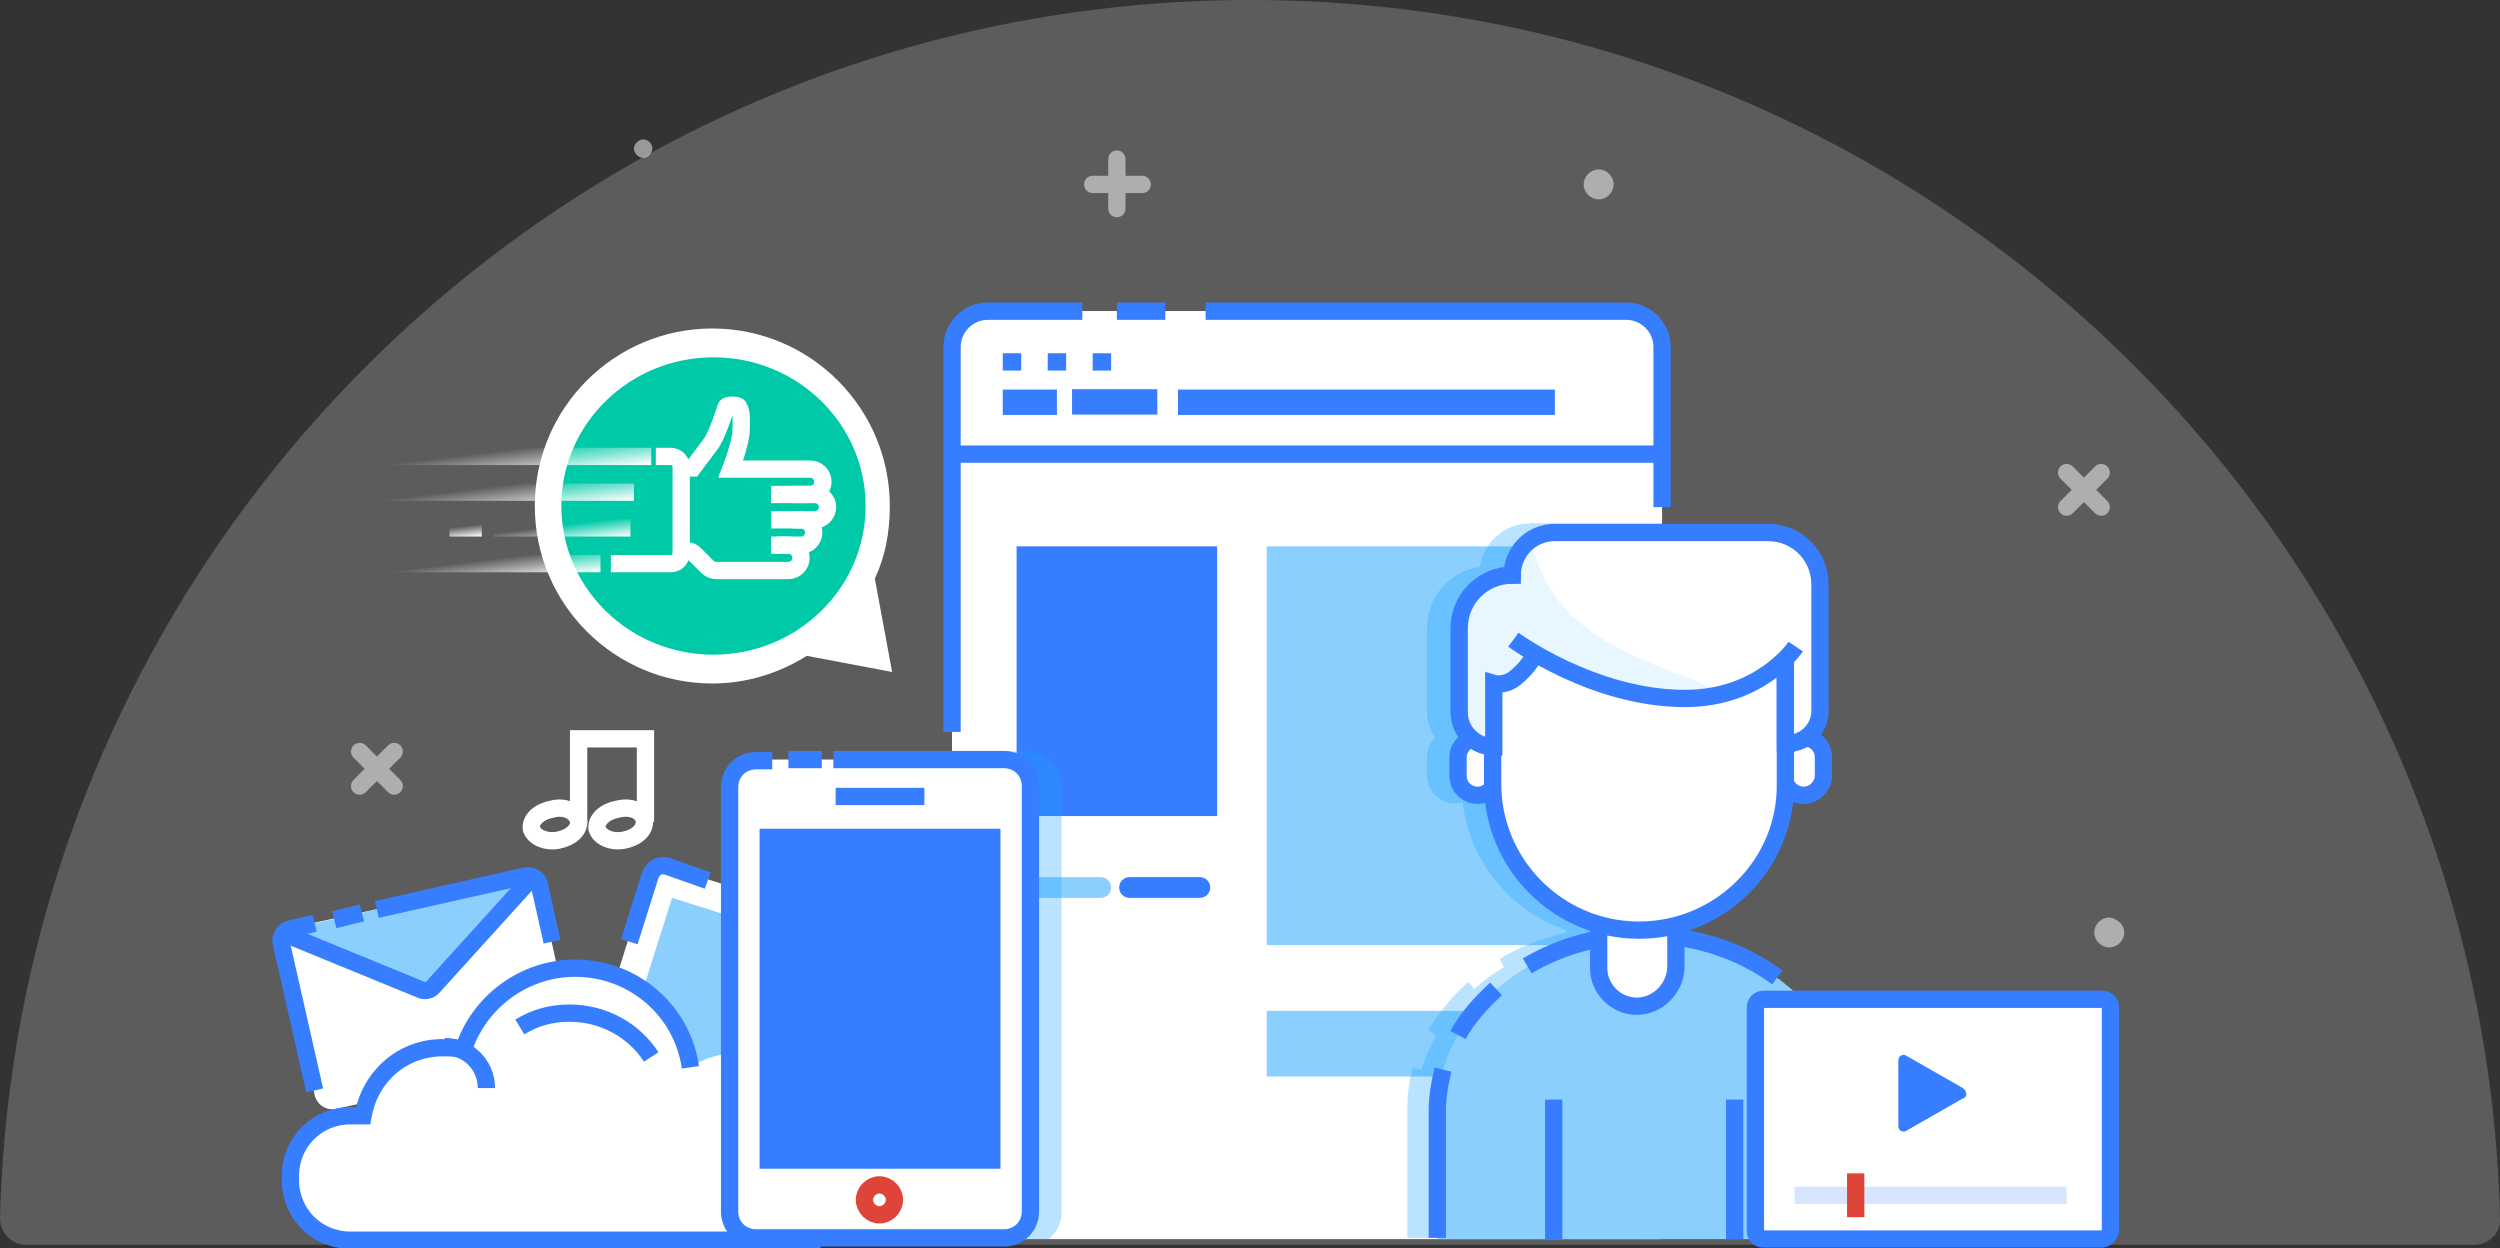
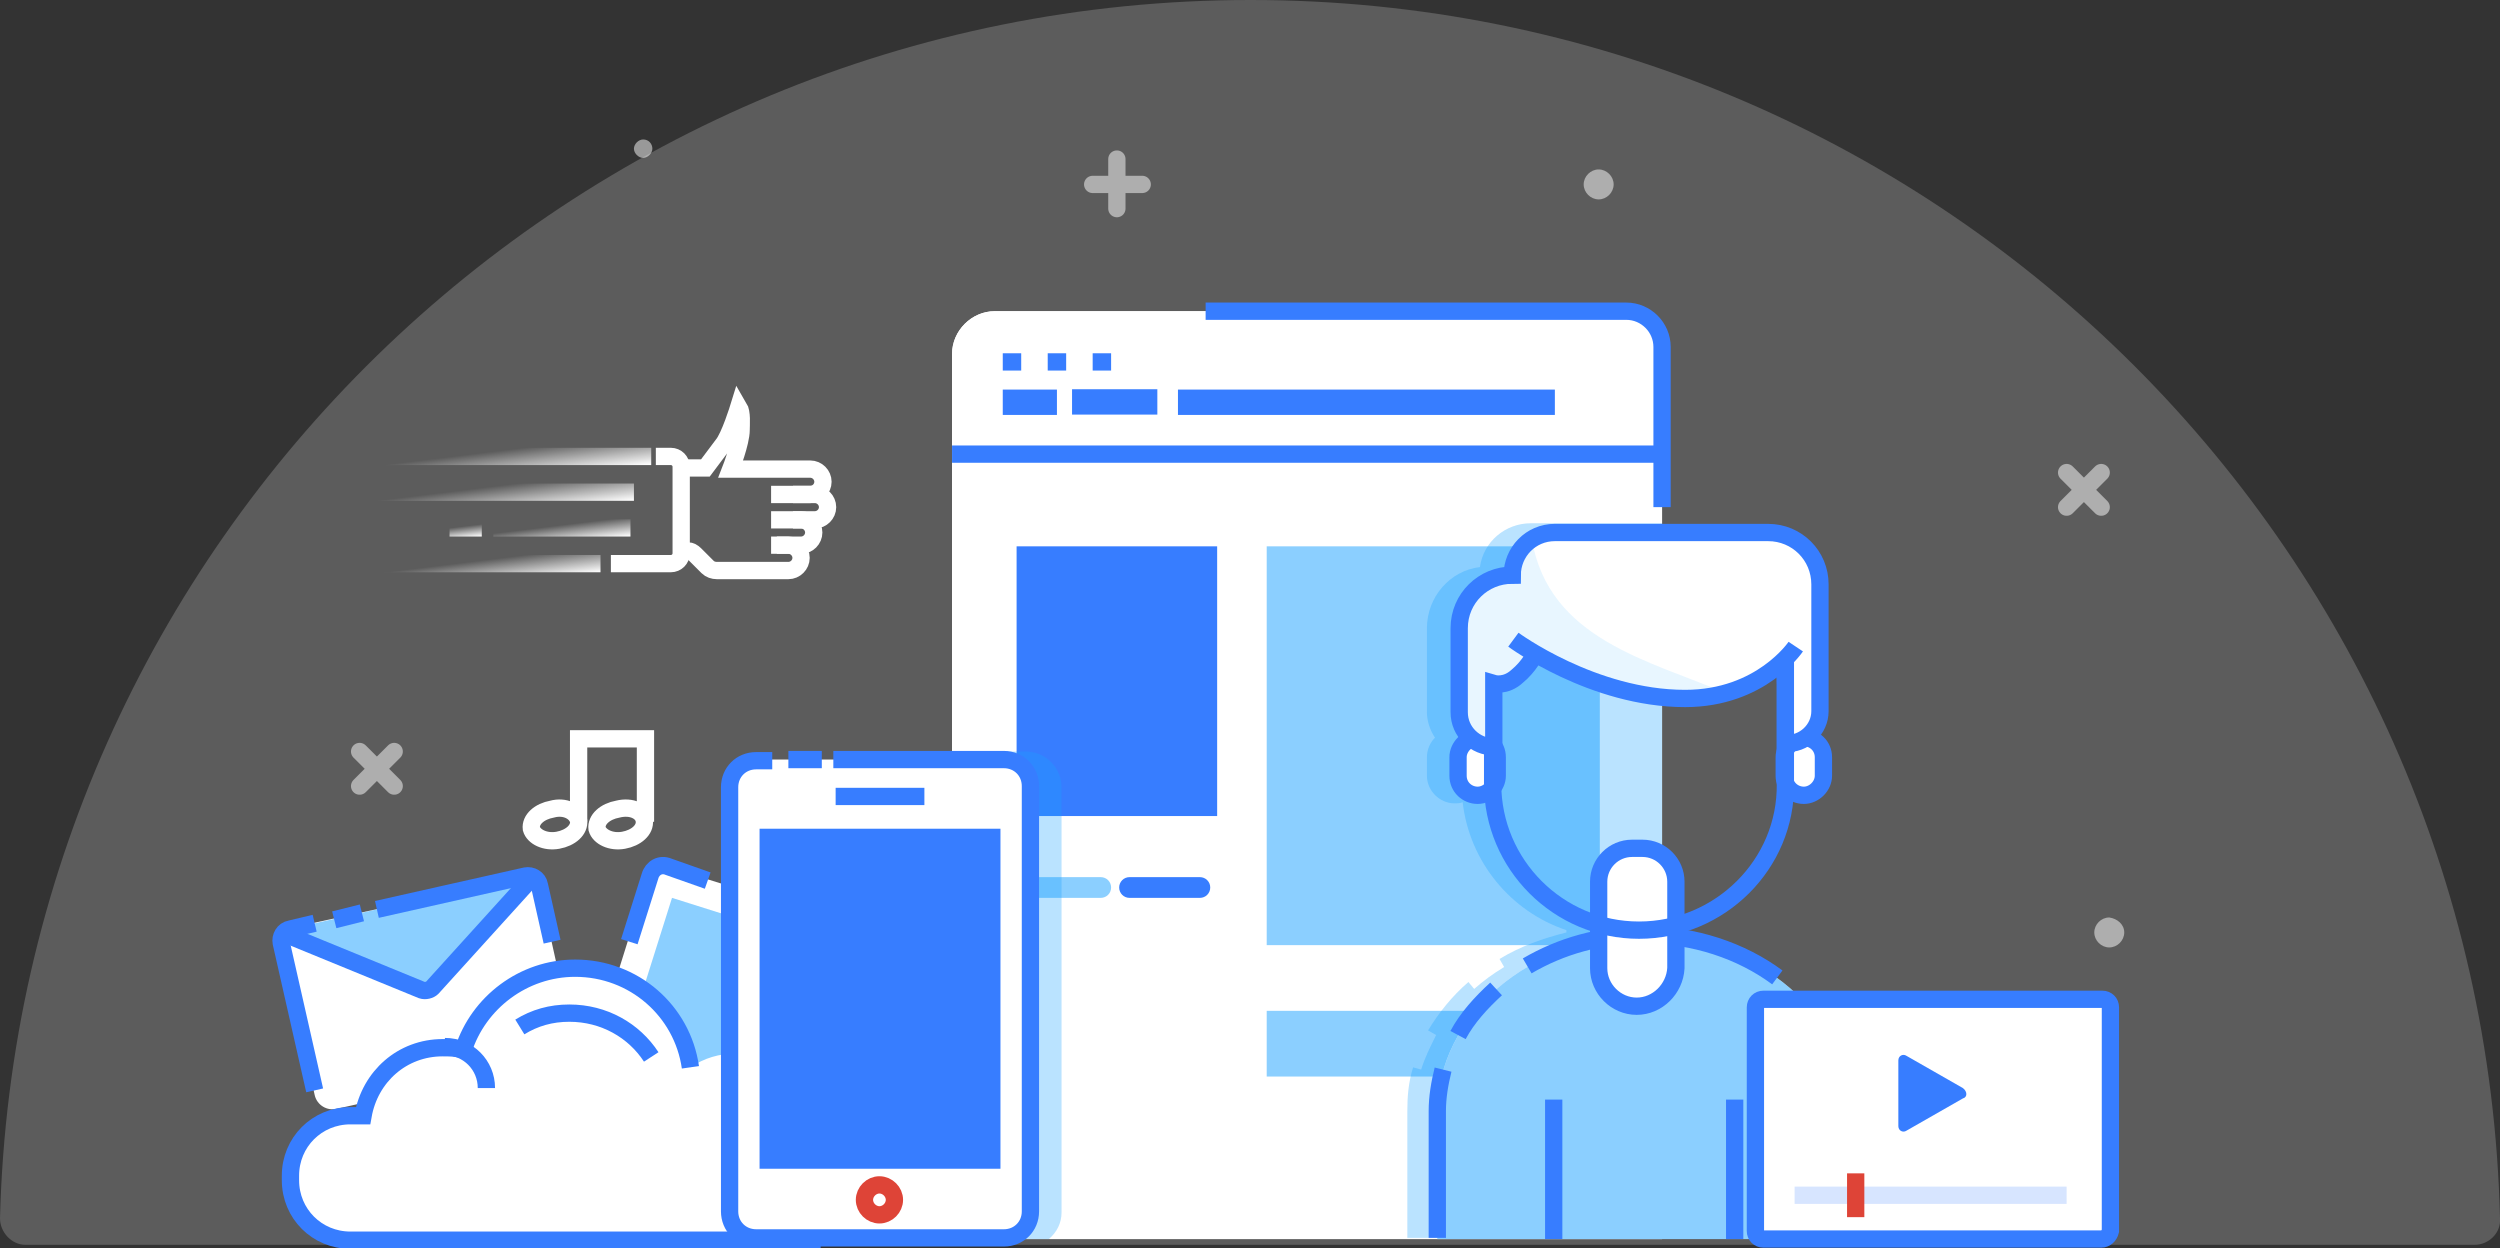
<svg xmlns="http://www.w3.org/2000/svg" x="0px" y="0px" viewBox="0 0 216.9 108.3" style="enable-background:new 0 0 216.9 108.3;" xml:space="preserve">
  <rect x="0" y="0" width="216.9" height="108.3" fill="#333333" stroke="none" />
  <style type="text/css">
	.subscribe-2-0{fill:#FFFFFF;}
	.subscribe-2-1{fill:#00C9A7;}
	.subscribe-2-2{fill:#19A0FF;}
	.subscribe-2-3{fill:none;stroke:#377DFF;}
	.subscribe-2-4{fill:none;stroke:#FFFFFF;}
	.subscribe-2-5{fill:#377DFF;}
	.subscribe-2-6{fill:none;stroke:#DE4437;}
</style>
  <g id="subscribe2_301_">
    <path class="subscribe-2-0 fill-white" opacity=".2" d="M214.7,108c1.2,0,2.3-1,2.2-2.3C215.5,47.1,167.5,0,108.5,0S1.5,47.1,0,105.7c0,1.2,1,2.3,2.2,2.3H214.7z" />
    <g id="subscribe2_122_">
      <g id="subscribe2_168_">
        <path id="subscribe2_300_" class="subscribe-2-0 fill-white" d="M69.5,101l-18.2-5.7c-0.6-0.2-0.9-0.8-0.7-1.3l5.7-18.2c0.2-0.6,0.8-0.9,1.3-0.7l18.2,5.7     c0.6,0.2,0.9,0.8,0.7,1.3l-5.7,18.2C70.7,100.9,70.1,101.2,69.5,101z" />
        <rect id="subscribe2_195_" x="55.7" y="79.9" transform="matrix(0.954 0.301 -0.301 0.954 29.216 -15.092)" class="subscribe-2-2 fill-primary-lighter" opacity=".5" width="15.8" height="14.9" />
        <path id="subscribe2_59_" class="subscribe-2-3 fill-none stroke-primary" stroke-width="1.5" stroke-miterlimit="10" d="M54.6,81.7l1.8-5.7c0.2-0.7,0.9-1.1,1.6-0.8l3.4,1.2" />
      </g>
      <g id="subscribe2_132_">
        <path id="subscribe2_165_" class="subscribe-2-0 fill-white" d="M48.5,91.9l-19.3,4.3c-0.8,0.2-1.7-0.3-1.9-1.2l-2.8-12.7c-0.2-0.8,0.3-1.7,1.2-1.9L45,76.2     c0.8-0.2,1.7,0.3,1.9,1.2L49.7,90C49.9,90.9,49.4,91.7,48.5,91.9z" />
        <path id="subscribe2_160_" class="subscribe-2-2 fill-primary-lighter" opacity=".5" d="M46.5,75.8l-9,9.9c-0.2,0.3-0.6,0.3-0.9,0.2l-12.4-5.1L46.5,75.8z" />
        <path id="subscribe2_153_" class="subscribe-2-3 fill-none stroke-primary" stroke-width="1.5" stroke-miterlimit="10" d="M24.4,80.9l12.2,5c0.3,0.1,0.7,0,0.9-0.2l8.7-9.6" />
        <path id="subscribe2_379_" class="subscribe-2-3 fill-none stroke-primary" stroke-width="1.5" stroke-miterlimit="10" d="M27.3,94.6l-2.9-12.8c-0.1-0.5,0.2-1.1,0.8-1.2l2.1-0.5" />
        <path id="subscribe2_152_" class="subscribe-2-3 fill-none stroke-primary" stroke-width="1.5" stroke-miterlimit="10" d="M32.7,78.9L45.6,76c0.5-0.1,1.1,0.2,1.2,0.8l1.1,4.9" />
        <line id="subscribe2_286_" class="subscribe-2-3 fill-none stroke-primary" stroke-width="1.5" stroke-miterlimit="10" x1="29" y1="79.8" x2="31.4" y2="79.2" />
      </g>
      <path id="subscribe2_482_" class="subscribe-2-0 fill-white" d="M71.2,96.7H71c-0.9-3.1-3.7-5.3-7.1-5.3c-1.5,0-2.8,0.4-4,1.2c-0.7-4.9-4.9-8.6-10-8.6    c-4.5,0-8.4,3-9.7,7.1c-0.6-0.2-1.2-0.2-1.8-0.2c-3.5,0-6.3,2.5-6.9,5.9h-1.1c-2.9,0-5.2,2.3-5.2,5.2v0.4c0,2.9,2.3,5.2,5.2,5.2    h40.8c2.9,0,5.2-2.3,5.2-5.2v-0.4C76.4,99.1,74.1,96.7,71.2,96.7z" />
      <path id="subscribe2_60_" class="subscribe-2-3 fill-none stroke-primary" stroke-width="1.5" stroke-miterlimit="10" d="M59.9,92.6c-0.7-4.9-4.9-8.6-10-8.6c-4.5,0-8.4,3-9.7,7.1c-0.6-0.2-1.2-0.2-1.8-0.2    c-3.5,0-6.3,2.5-6.9,5.9h-1.1c-2.9,0-5.2,2.3-5.2,5.2v0.4c0,2.9,2.3,5.2,5.2,5.2h7.3h25.6h7.9" />
      <path id="subscribe2_480_" class="subscribe-2-3 fill-none stroke-primary" stroke-width="1.5" stroke-miterlimit="10" d="M56.5,91.7c-1.5-2.3-4.1-3.8-7.1-3.8c-1.6,0-3,0.4-4.3,1.2" />
      <path id="subscribe2_479_" class="subscribe-2-3 fill-none stroke-primary" stroke-width="1.5" stroke-miterlimit="10" d="M38.6,90.8c2,0,3.6,1.6,3.6,3.6" />
      <g id="subscribe2_125_">
        <path id="subscribe2_129_" class="subscribe-2-4 fill-none stroke-white" stroke-width="1.5" stroke-miterlimit="10" d="M50.2,71.2c0.1,0.8-0.7,1.5-1.8,1.7c-1.1,0.2-2.1-0.3-2.3-1c-0.1-0.8,0.7-1.5,1.8-1.7     C49,69.9,50,70.4,50.2,71.2z" />
        <path id="subscribe2_127_" class="subscribe-2-4 fill-none stroke-white" stroke-width="1.5" stroke-miterlimit="10" d="M55.9,71.2c0.1,0.8-0.7,1.5-1.8,1.7c-1.1,0.2-2.1-0.3-2.3-1c-0.1-0.8,0.7-1.5,1.8-1.7     C54.8,69.9,55.8,70.4,55.9,71.2z" />
        <polyline id="subscribe2_126_" class="subscribe-2-4 fill-none stroke-white" stroke-width="1.5" stroke-miterlimit="10" points="50.2,71.3 50.2,64.1 56,64.1 56,71.3    " />
      </g>
    </g>
    <g id="subscribe2_29_" opacity=".5">
      <line id="subscribe2_31_" class="subscribe-2-4 fill-none stroke-white" stroke-width="1.5" stroke-linecap="round" stroke-miterlimit="10" x1="94.8" y1="16" x2="99.1" y2="16" />
      <line id="subscribe2_30_" class="subscribe-2-4 fill-none stroke-white" stroke-width="1.5" stroke-linecap="round" stroke-miterlimit="10" x1="96.9" y1="18.1" x2="96.9" y2="13.8" />
    </g>
    <g id="subscribe2_21_" opacity=".5">
      <line id="subscribe2_23_" class="subscribe-2-4 fill-none stroke-white" stroke-width="1.5" stroke-linecap="round" stroke-miterlimit="10" x1="179.3" y1="44" x2="182.3" y2="41" />
      <line id="subscribe2_22_" class="subscribe-2-4 fill-none stroke-white" stroke-width="1.5" stroke-linecap="round" stroke-miterlimit="10" x1="182.3" y1="44" x2="179.3" y2="41" />
    </g>
    <g id="subscribe2_124_" opacity=".5">
      <line id="subscribe2_194_" class="subscribe-2-4 fill-none stroke-white" stroke-width="1.5" stroke-linecap="round" stroke-miterlimit="10" x1="31.2" y1="68.2" x2="34.2" y2="65.2" />
      <line id="subscribe2_131_" class="subscribe-2-4 fill-none stroke-white" stroke-width="1.5" stroke-linecap="round" stroke-miterlimit="10" x1="34.2" y1="68.2" x2="31.2" y2="65.2" />
    </g>
    <line id="subscribe2_123_" class="subscribe-2-1 fill-none stroke-primary" opacity=".5" stroke-width="1.5" stroke-miterlimit="10" x1="158.8" y1="42.5" x2="176.2" y2="42.5" />
    <path id="subscribe2_118_" class="subscribe-2-0 fill-white" opacity=".5" d="M184.3,80.9c0,0.7-0.6,1.3-1.3,1.3c-0.7,0-1.3-0.6-1.3-1.3c0-0.7,0.6-1.3,1.3-1.3   C183.7,79.7,184.3,80.2,184.3,80.9z" />
    <path id="subscribe2_295_" class="subscribe-2-0 fill-white" opacity=".5" d="M140,16c0,0.7-0.6,1.3-1.3,1.3c-0.7,0-1.3-0.6-1.3-1.3c0-0.7,0.6-1.3,1.3-1.3   C139.4,14.7,140,15.3,140,16z" />
    <path id="subscribe2_198_" class="subscribe-2-0 fill-white" opacity=".5" d="M56.6,12.9c0,0.4-0.4,0.8-0.8,0.8c-0.4,0-0.8-0.4-0.8-0.8c0-0.4,0.4-0.8,0.8-0.8   C56.3,12.1,56.6,12.5,56.6,12.9z" />
    <g id="subscribe2_11_">
      <path id="subscribe2_2_" class="subscribe-2-0 fill-white" d="M144.2,107.5V30.7c0-2-1.6-3.7-3.7-3.7H86.3c-2,0-3.7,1.7-3.7,3.7v76.8L144.2,107.5z" />
      <path id="subscribe2_7_" class="subscribe-2-0 fill-white" d="M144.2,107.5V30.7c0-2-1.6-3.7-3.7-3.7H86.3c-2,0-3.7,1.7-3.7,3.7v76.8L144.2,107.5z" />
-       <path id="subscribe2_276_" class="subscribe-2-3 fill-none stroke-primary" stroke-width="1.5" stroke-miterlimit="10" d="M82.6,63.5V30.1c0-1.7,1.4-3.1,3.1-3.1h6.5h1.7" />
      <path id="subscribe2_277_" class="subscribe-2-3 fill-none stroke-primary" stroke-width="1.5" stroke-miterlimit="10" d="M104.6,27h36.5c1.7,0,3.1,1.4,3.1,3.1V44" />
-       <line id="subscribe2_4_" class="subscribe-2-3 fill-none stroke-primary" stroke-width="1.5" stroke-miterlimit="10" x1="96.9" y1="27" x2="101.1" y2="27" />
      <line id="subscribe2_284_" class="subscribe-2-3 fill-none stroke-primary" stroke-width="1.5" stroke-miterlimit="10" x1="82.6" y1="39.4" x2="144.2" y2="39.4" />
      <line id="subscribe2_283_" class="subscribe-2-3" stroke-width="1.5" stroke-miterlimit="10" x1="87" y1="31.4" x2="88.6" y2="31.4" />
      <line id="subscribe2_8_" class="subscribe-2-3" stroke-width="1.5" stroke-miterlimit="10" x1="90.9" y1="31.4" x2="92.5" y2="31.4" />
      <line id="subscribe2_281_" class="subscribe-2-3" stroke-width="1.5" stroke-miterlimit="10" x1="94.8" y1="31.4" x2="96.4" y2="31.4" />
      <rect id="subscribe2_20_" x="102.2" y="33.8" class="subscribe-2-5 fill-primary" width="32.7" height="2.2" />
      <rect id="subscribe2_19_" x="93" y="33.8" transform="matrix(-1 -1.224647e-16 1.224647e-16 -1 193.411 69.77)" class="subscribe-2-5 fill-primary" width="7.4" height="2.2" />
      <rect id="subscribe2_18_" x="87" y="33.8" class="subscribe-2-5 fill-primary" width="4.7" height="2.2" />
      <rect id="subscribe2_17_" x="88.2" y="47.4" class="subscribe-2-5 fill-primary" width="17.4" height="23.4" />
      <rect id="subscribe2_16_" x="109.9" y="47.4" class="subscribe-2-2 fill-primary-lighter" opacity=".5" width="28.9" height="34.6" />
      <rect id="subscribe2_14_" x="109.9" y="87.7" class="subscribe-2-2 fill-primary-lighter" opacity=".5" width="28.9" height="5.7" />
      <path id="subscribe2_13_" class="subscribe-2-2 fill-primary-lighter" opacity=".5" d="M95.5,77.9h-6.1c-0.5,0-0.9-0.4-0.9-0.9l0,0c0-0.5,0.4-0.9,0.9-0.9h6.1c0.5,0,0.9,0.4,0.9,0.9    l0,0C96.4,77.5,96,77.9,95.5,77.9z" />
      <path id="subscribe2_12_" class="subscribe-2-5 fill-primary" d="M104.1,77.9h-6.1c-0.5,0-0.9-0.4-0.9-0.9l0,0c0-0.5,0.4-0.9,0.9-0.9h6.1    c0.5,0,0.9,0.4,0.9,0.9l0,0C105,77.5,104.6,77.9,104.1,77.9z" />
    </g>
    <path id="subscribe2_304_" class="subscribe-2-2 fill-primary-lighter" opacity=".3" d="M142.2,107.5L142.2,107.5l2,0V45.4h-11.4c-2.2,0-4.1,1.6-4.4,3.8c-2.6,0.3-4.6,2.6-4.6,5.3   v7.3c0,0.8,0.3,1.6,0.7,2.2c-0.4,0.4-0.7,1-0.7,1.7v1.6c0,1.3,1.1,2.4,2.4,2.4c0.2,0,0.5,0,0.7-0.1c0.6,5.2,4.2,9.5,9,11.1v0.2   c-2,0.5-4,1.2-5.8,2.3l0.4,0.7c-1,0.6-1.8,1.2-2.6,1.9l-0.5-0.6c-1.4,1.2-2.6,2.7-3.5,4.2l0.7,0.4c-0.5,1-1,2-1.3,3l-0.7-0.2   c-0.4,1.3-0.5,2.5-0.5,3.8v11H142.2z" />
    <g id="subscribe2_476_">
      <path id="subscribe2_56_" class="subscribe-2-0 fill-white" d="M158.2,67.3c0,0.9-0.8,1.7-1.7,1.7l0,0c-0.9,0-1.7-0.7-1.7-1.7v-1.6c0-0.9,0.8-1.7,1.7-1.7    l0,0c0.9,0,1.7,0.7,1.7,1.7V67.3z" />
      <path id="subscribe2_54_" class="subscribe-2-3 fill-none stroke-primary" stroke-width="1.5" stroke-miterlimit="10" d="M158.2,67.3c0,0.9-0.8,1.7-1.7,1.7l0,0c-0.9,0-1.7-0.7-1.7-1.7v-1.6c0-0.9,0.8-1.7,1.7-1.7    l0,0c0.9,0,1.7,0.7,1.7,1.7V67.3z" />
      <path id="subscribe2_517_" class="subscribe-2-0 fill-white" d="M129.9,67.3c0,0.9-0.8,1.7-1.7,1.7l0,0c-0.9,0-1.7-0.7-1.7-1.7v-1.6c0-0.9,0.8-1.7,1.7-1.7    l0,0c0.9,0,1.7,0.7,1.7,1.7V67.3z" />
      <path id="subscribe2_516_" class="subscribe-2-3 fill-none stroke-primary" stroke-width="1.5" stroke-miterlimit="10" d="M129.9,67.3c0,0.9-0.8,1.7-1.7,1.7l0,0c-0.9,0-1.7-0.7-1.7-1.7v-1.6c0-0.9,0.8-1.7,1.7-1.7    l0,0c0.9,0,1.7,0.7,1.7,1.7V67.3z" />
      <path id="subscribe2_1_" class="subscribe-2-0 fill-white" d="M160.5,107.5v-11c0-8.4-8-15.3-17.9-15.3l0,0c-9.8,0-17.9,6.9-17.9,15.3v11H160.5z" />
      <path id="subscribe2_53_" class="subscribe-2-2 fill-primary-lighter" opacity=".5" d="M160.5,107.5v-11c0-8.4-8-15.3-17.9-15.3l0,0c-9.8,0-17.9,6.9-17.9,15.3v11H160.5z" />
      <path id="subscribe2_513_" class="subscribe-2-3 fill-none stroke-primary" stroke-width="1.5" stroke-miterlimit="10" d="M125.2,92.8c-0.3,1.2-0.5,2.4-0.5,3.6v11" />
      <path id="subscribe2_511_" class="subscribe-2-3 fill-none stroke-primary" stroke-width="1.5" stroke-miterlimit="10" d="M129.8,85.8c-1.3,1.2-2.5,2.5-3.3,4" />
      <path id="subscribe2_51_" class="subscribe-2-3 fill-none stroke-primary" stroke-width="1.5" stroke-miterlimit="10" d="M154.2,84.8c-3.1-2.3-7.2-3.7-11.6-3.7l0,0c-3.8,0-7.2,1-10.1,2.7" />
      <line id="subscribe2_50_" class="subscribe-2-3 fill-none stroke-primary" stroke-width="1.5" stroke-miterlimit="10" x1="134.8" y1="95.4" x2="134.8" y2="107.5" />
      <line id="subscribe2_49_" class="subscribe-2-3 fill-none stroke-primary" stroke-width="1.5" stroke-miterlimit="10" x1="150.5" y1="95.4" x2="150.5" y2="107.5" />
      <path id="subscribe2_48_" class="subscribe-2-0 fill-white" d="M142,87.3L142,87.3c-1.8,0-3.3-1.5-3.3-3.3v-7.5c0-1.6,1.3-2.9,2.9-2.9h0.9    c1.6,0,2.9,1.3,2.9,2.9V84C145.3,85.8,143.8,87.3,142,87.3z" />
      <path id="subscribe2_45_" class="subscribe-2-3 fill-none stroke-primary" stroke-width="1.5" stroke-miterlimit="10" d="M142,87.3L142,87.3c-1.8,0-3.3-1.5-3.3-3.3v-7.5c0-1.6,1.3-2.9,2.9-2.9h0.9    c1.6,0,2.9,1.3,2.9,2.9V84C145.3,85.8,143.8,87.3,142,87.3z" />
-       <path id="subscribe2_485_" class="subscribe-2-0 fill-white" d="M142.2,80.7L142.2,80.7c-7,0-12.7-5.7-12.7-12.7v-8.6c0-7,5.7-6.8,12.7-6.8l0,0    c7,0,12.7-0.2,12.7,6.8V68C155,75,149.2,80.7,142.2,80.7z" />
      <path id="subscribe2_484_" class="subscribe-2-3 fill-none stroke-primary" stroke-width="1.5" stroke-miterlimit="10" d="M142.2,80.7L142.2,80.7c-7,0-12.7-5.7-12.7-12.7v-8.6c0-7,5.7-6.8,12.7-6.8l0,0    c7,0,12.7-0.2,12.7,6.8V68C155,75,149.2,80.7,142.2,80.7z" />
      <path id="subscribe2_483_" class="subscribe-2-0 fill-white" d="M129.6,64.8L129.6,64.8c-1.7,0-3-1.4-3-3v-7.3c0-2.5,2-4.6,4.6-4.6l0,0l0,0    c0-2.1,1.7-3.7,3.7-3.7h18.5c2.5,0,4.5,2,4.5,4.5v11c0,1.6-1.4,2.9-3,2.8l0,0v-7.3c0,0-2.1,3.4-8.7,3.4c-7.9,0-13.1-3.9-13.1-3.9    s-0.5,1.1-1.6,2c-1,0.9-2,0.6-2,0.6V64.8z" />
      <path id="subscribe2_44_" class="subscribe-2-2 fill-primary-lighter" opacity=".1" d="M129.6,64.8v-5.5c0,0,1,0.3,2-0.6c1.1-0.9,1.6-2,1.6-2s10.4,5.5,16.7,3.5    c-6.8-2.9-15.5-4.7-17-13.4c-1,0.7-1.7,1.8-1.7,3.1c-2.5,0-4.6,2-4.6,4.6v7.3C126.5,63.4,127.9,64.8,129.6,64.8z" />
      <path id="subscribe2_478_" class="subscribe-2-3 fill-none stroke-primary" stroke-width="1.5" stroke-miterlimit="10" d="M154.9,57.2v7.3l0,0c1.6,0.1,3-1.2,3-2.8v-11c0-2.5-2-4.5-4.5-4.5h-18.5    c-2.1,0-3.7,1.7-3.7,3.7l0,0l0,0c-2.5,0-4.6,2-4.6,4.6v7.3c0,1.7,1.4,3,3,3h0v-5.5c0,0,1,0.3,2-0.6c1.1-0.9,1.6-2,1.6-2" />
      <path id="subscribe2_477_" class="subscribe-2-3 fill-none stroke-primary" stroke-width="1.5" stroke-miterlimit="10" d="M131.3,55.5c0,0,6.9,5.1,14.9,5.1c6.6,0,9.6-4.5,9.6-4.5" />
    </g>
    <path id="subscribe2_303_" class="subscribe-2-2 fill-primary-lighter" opacity=".3" d="M92.1,105.2V68.3c0-1.7-1.4-3.1-3.1-3.1h-6.4v42.3h8.4C91.7,106.9,92.1,106.1,92.1,105.2z" />
    <g id="subscribe2_77_">
      <g id="subscribe2_83_">
        <path id="subscribe2_121_" class="subscribe-2-0 fill-white" d="M87.4,107.5H65.3c-1.1,0-2-0.9-2-2V67.9c0-1.1,0.9-2,2-2h22.2c1.1,0,2,0.9,2,2v37.6     C89.4,106.6,88.5,107.5,87.4,107.5z" />
        <path id="subscribe2_120_" class="subscribe-2-3 fill-none stroke-primary" stroke-width="1.5" stroke-miterlimit="10" d="M72.3,65.9h14.8c1.3,0,2.3,1,2.3,2.3v36.9c0,1.3-1,2.3-2.3,2.3H65.6c-1.3,0-2.3-1-2.3-2.3     V68.3c0-1.3,1-2.3,2.3-2.3H67" />
        <line id="subscribe2_119_" class="subscribe-2-3 fill-none stroke-primary" stroke-width="1.5" stroke-miterlimit="10" x1="68.4" y1="65.9" x2="71.3" y2="65.9" />
        <line id="subscribe2_117_" class="subscribe-2-3 fill-none stroke-primary" stroke-width="1.5" stroke-miterlimit="10" x1="72.5" y1="69.1" x2="80.2" y2="69.1" />
        <path id="subscribe2_110_" class="subscribe-2-6 fill-none stroke-danger" stroke-width="1.5" stroke-miterlimit="10" d="M77.6,104.1c0,0.7-0.6,1.3-1.3,1.3c-0.7,0-1.3-0.6-1.3-1.3c0-0.7,0.6-1.3,1.3-1.3     C77,102.8,77.6,103.4,77.6,104.1z" />
        <rect id="subscribe2_108_" x="65.9" y="71.9" class="subscribe-2-5 fill-primary" width="20.9" height="29.5" />
      </g>
    </g>
    <g id="subscribe2_39_">
-       <path id="subscribe2_40_" class="subscribe-2-0 fill-white" d="M77.4,58.3l-1.5-8.1c0.9-1.9,1.3-4,1.3-6.3c0-8.5-6.9-15.4-15.4-15.4    c-8.5,0-15.4,6.9-15.4,15.4c0,8.5,6.9,15.4,15.4,15.4c3,0,5.8-0.9,8.2-2.4L77.4,58.3z" />
-       <ellipse id="subscribe2_34_" class="subscribe-2-1 fill-success" cx="61.9" cy="43.9" rx="13.2" ry="12.9" />
      <g id="subscribe2_57_">
        <path id="subscribe2_62_" class="subscribe-2-0 fill-white" d="M63.6,39.8h0.3c0.3-0.8,0.6-1.8,0.6-2.5c0-0.3,0-0.8,0-1.2c0,0.1,0,0.2,0,0.3     C64.5,37.6,63.6,39.8,63.6,39.8z" />
        <path id="subscribe2_747_" class="subscribe-2-4 fill-none stroke-white" stroke-width="1.5" stroke-miterlimit="10" d="M68.8,45.1h1.9c0.6,0,1.1-0.5,1.1-1.1l0,0c0-0.6-0.5-1.1-1.1-1.1h-1.9" />
        <path id="subscribe2_746_" class="subscribe-2-4 fill-none stroke-white" stroke-width="1.5" stroke-miterlimit="10" d="M66.9,47.3h2.6c0.6,0,1.1-0.5,1.1-1.1l0,0c0-0.6-0.5-1.1-1.1-1.1h-2.6" />
        <path id="subscribe2_745_" class="subscribe-2-4 fill-none stroke-white" stroke-width="1.5" stroke-miterlimit="10" d="M67.4,47.3h1c0.6,0,1.1,0.5,1.1,1.1l0,0c0,0.6-0.5,1.1-1.1,1.1h-6.2     c-0.3,0-0.6-0.1-0.8-0.3l-1.1-1.1c-0.2-0.2-0.4-0.3-0.6-0.3h-0.3" />
-         <path id="subscribe2_61_" class="subscribe-2-4 fill-none stroke-white" stroke-width="1.5" stroke-miterlimit="10" d="M66.9,42.9h3.4c0.6,0,1.1-0.5,1.1-1.1l0,0c0-0.6-0.5-1.1-1.1-1.1h-4.2h-2.7     c0,0,0.9-2.3,0.9-3.4c0-0.5,0.1-1.5-0.2-2c-0.1-0.2-1-0.2-1.1,0c0,0-0.8,2.6-1.4,3.3c-0.3,0.4-1.5,2-1.5,2H59" />
+         <path id="subscribe2_61_" class="subscribe-2-4 fill-none stroke-white" stroke-width="1.5" stroke-miterlimit="10" d="M66.9,42.9h3.4c0.6,0,1.1-0.5,1.1-1.1l0,0c0-0.6-0.5-1.1-1.1-1.1h-4.2h-2.7     c0,0,0.9-2.3,0.9-3.4c0-0.5,0.1-1.5-0.2-2c0,0-0.8,2.6-1.4,3.3c-0.3,0.4-1.5,2-1.5,2H59" />
        <path id="subscribe2_113_" class="subscribe-2-4 fill-none stroke-white" stroke-width="1.5" stroke-miterlimit="10" d="M56.9,39.6h1.3c0.5,0,0.9,0.4,0.9,0.9V48c0,0.5-0.4,0.9-0.9,0.9h-5.2" />
      </g>
      <linearGradient id="subscribe2_5_" gradientUnits="userSpaceOnUse" x1="41.822" y1="46.94" x2="42.302" y2="50.845">
        <stop offset="0.422" style="stop-color:#FFFFFF;stop-opacity:0" />
        <stop offset="0.504" style="stop-color:#FFFFFF;stop-opacity:0.142" />
        <stop offset="1" style="stop-color:#FFFFFF" />
      </linearGradient>
      <line id="subscribe2_24_" class="fill-none" stroke="url(#subscribe2_5_)" stroke-width="1.5" stroke-miterlimit="10" x1="52.1" y1="48.9" x2="32" y2="48.9" />
      <linearGradient id="subscribe2_6_" gradientUnits="userSpaceOnUse" x1="48.578" y1="44.325" x2="48.935" y2="47.232">
        <stop offset="0.422" style="stop-color:#FFFFFF;stop-opacity:0" />
        <stop offset="0.504" style="stop-color:#FFFFFF;stop-opacity:0.142" />
        <stop offset="1" style="stop-color:#FFFFFF" />
      </linearGradient>
      <line id="subscribe2_9_" class="fill-none" stroke="url(#subscribe2_6_)" stroke-width="1.5" stroke-miterlimit="10" x1="54.7" y1="45.8" x2="42.8" y2="45.8" />
      <linearGradient id="subscribe2_10_" gradientUnits="userSpaceOnUse" x1="40.33" y1="44.869" x2="40.553" y2="46.688">
        <stop offset="0.422" style="stop-color:#FFFFFF;stop-opacity:0" />
        <stop offset="0.504" style="stop-color:#FFFFFF;stop-opacity:0.142" />
        <stop offset="1" style="stop-color:#FFFFFF" />
      </linearGradient>
      <line id="subscribe2_25_" class="fill-none" stroke="url(#subscribe2_10_)" stroke-width="1.5" stroke-miterlimit="10" x1="39" y1="45.8" x2="41.8" y2="45.8" />
      <linearGradient id="subscribe2_15_" gradientUnits="userSpaceOnUse" x1="41.681" y1="40.349" x2="42.249" y2="44.98">
        <stop offset="0.422" style="stop-color:#FFFFFF;stop-opacity:0" />
        <stop offset="0.504" style="stop-color:#FFFFFF;stop-opacity:0.142" />
        <stop offset="1" style="stop-color:#FFFFFF" />
      </linearGradient>
      <line id="subscribe2_27_" class="fill-none" stroke="url(#subscribe2_15_)" stroke-width="1.5" stroke-miterlimit="10" x1="55" y1="42.7" x2="28.9" y2="42.7" />
      <linearGradient id="subscribe2_26_" gradientUnits="userSpaceOnUse" x1="42.479" y1="37.15" x2="43.069" y2="41.952">
        <stop offset="0.422" style="stop-color:#FFFFFF;stop-opacity:0" />
        <stop offset="0.504" style="stop-color:#FFFFFF;stop-opacity:0.142" />
        <stop offset="1" style="stop-color:#FFFFFF" />
      </linearGradient>
      <line id="subscribe2_28_" class="fill-none" stroke="url(#subscribe2_26_)" stroke-width="1.5" stroke-miterlimit="10" x1="56.5" y1="39.6" x2="29" y2="39.6" />
    </g>
    <g id="subscribe2_417_">
      <path id="subscribe2_814_" class="subscribe-2-0 fill-white" d="M182.3,107.5H153c-0.4,0-0.7-0.3-0.7-0.7V87.4c0-0.4,0.3-0.7,0.7-0.7h29.4    c0.4,0,0.7,0.3,0.7,0.7v19.4C183,107.2,182.7,107.5,182.3,107.5z" />
      <path id="subscribe2_196_" class="subscribe-2-3 fill-none stroke-primary" stroke-width="1.5" stroke-miterlimit="10" d="M182.3,107.5H153c-0.4,0-0.7-0.3-0.7-0.7V87.4c0-0.4,0.3-0.7,0.7-0.7h29.4    c0.4,0,0.7,0.3,0.7,0.7v19.4C183,107.2,182.7,107.5,182.3,107.5z" />
      <path id="subscribe2_812_" class="subscribe-2-5 fill-primary" d="M170.3,95.3l-4.9,2.8c-0.3,0.2-0.7,0-0.7-0.4v-5.7c0-0.4,0.4-0.6,0.7-0.4l4.9,2.8    C170.7,94.7,170.7,95.2,170.3,95.3z" />
      <line id="subscribe2_810_" class="subscribe-2-3 fill-none stroke-primary" opacity=".2" stroke-width="1.5" stroke-miterlimit="10" x1="155.7" y1="103.7" x2="179.3" y2="103.7" />
      <line id="subscribe2_809_" class="subscribe-2-6 fill-none stroke-danger" stroke-width="1.5" stroke-miterlimit="10" x1="161" y1="105.6" x2="161" y2="101.8" />
    </g>
  </g>
</svg>